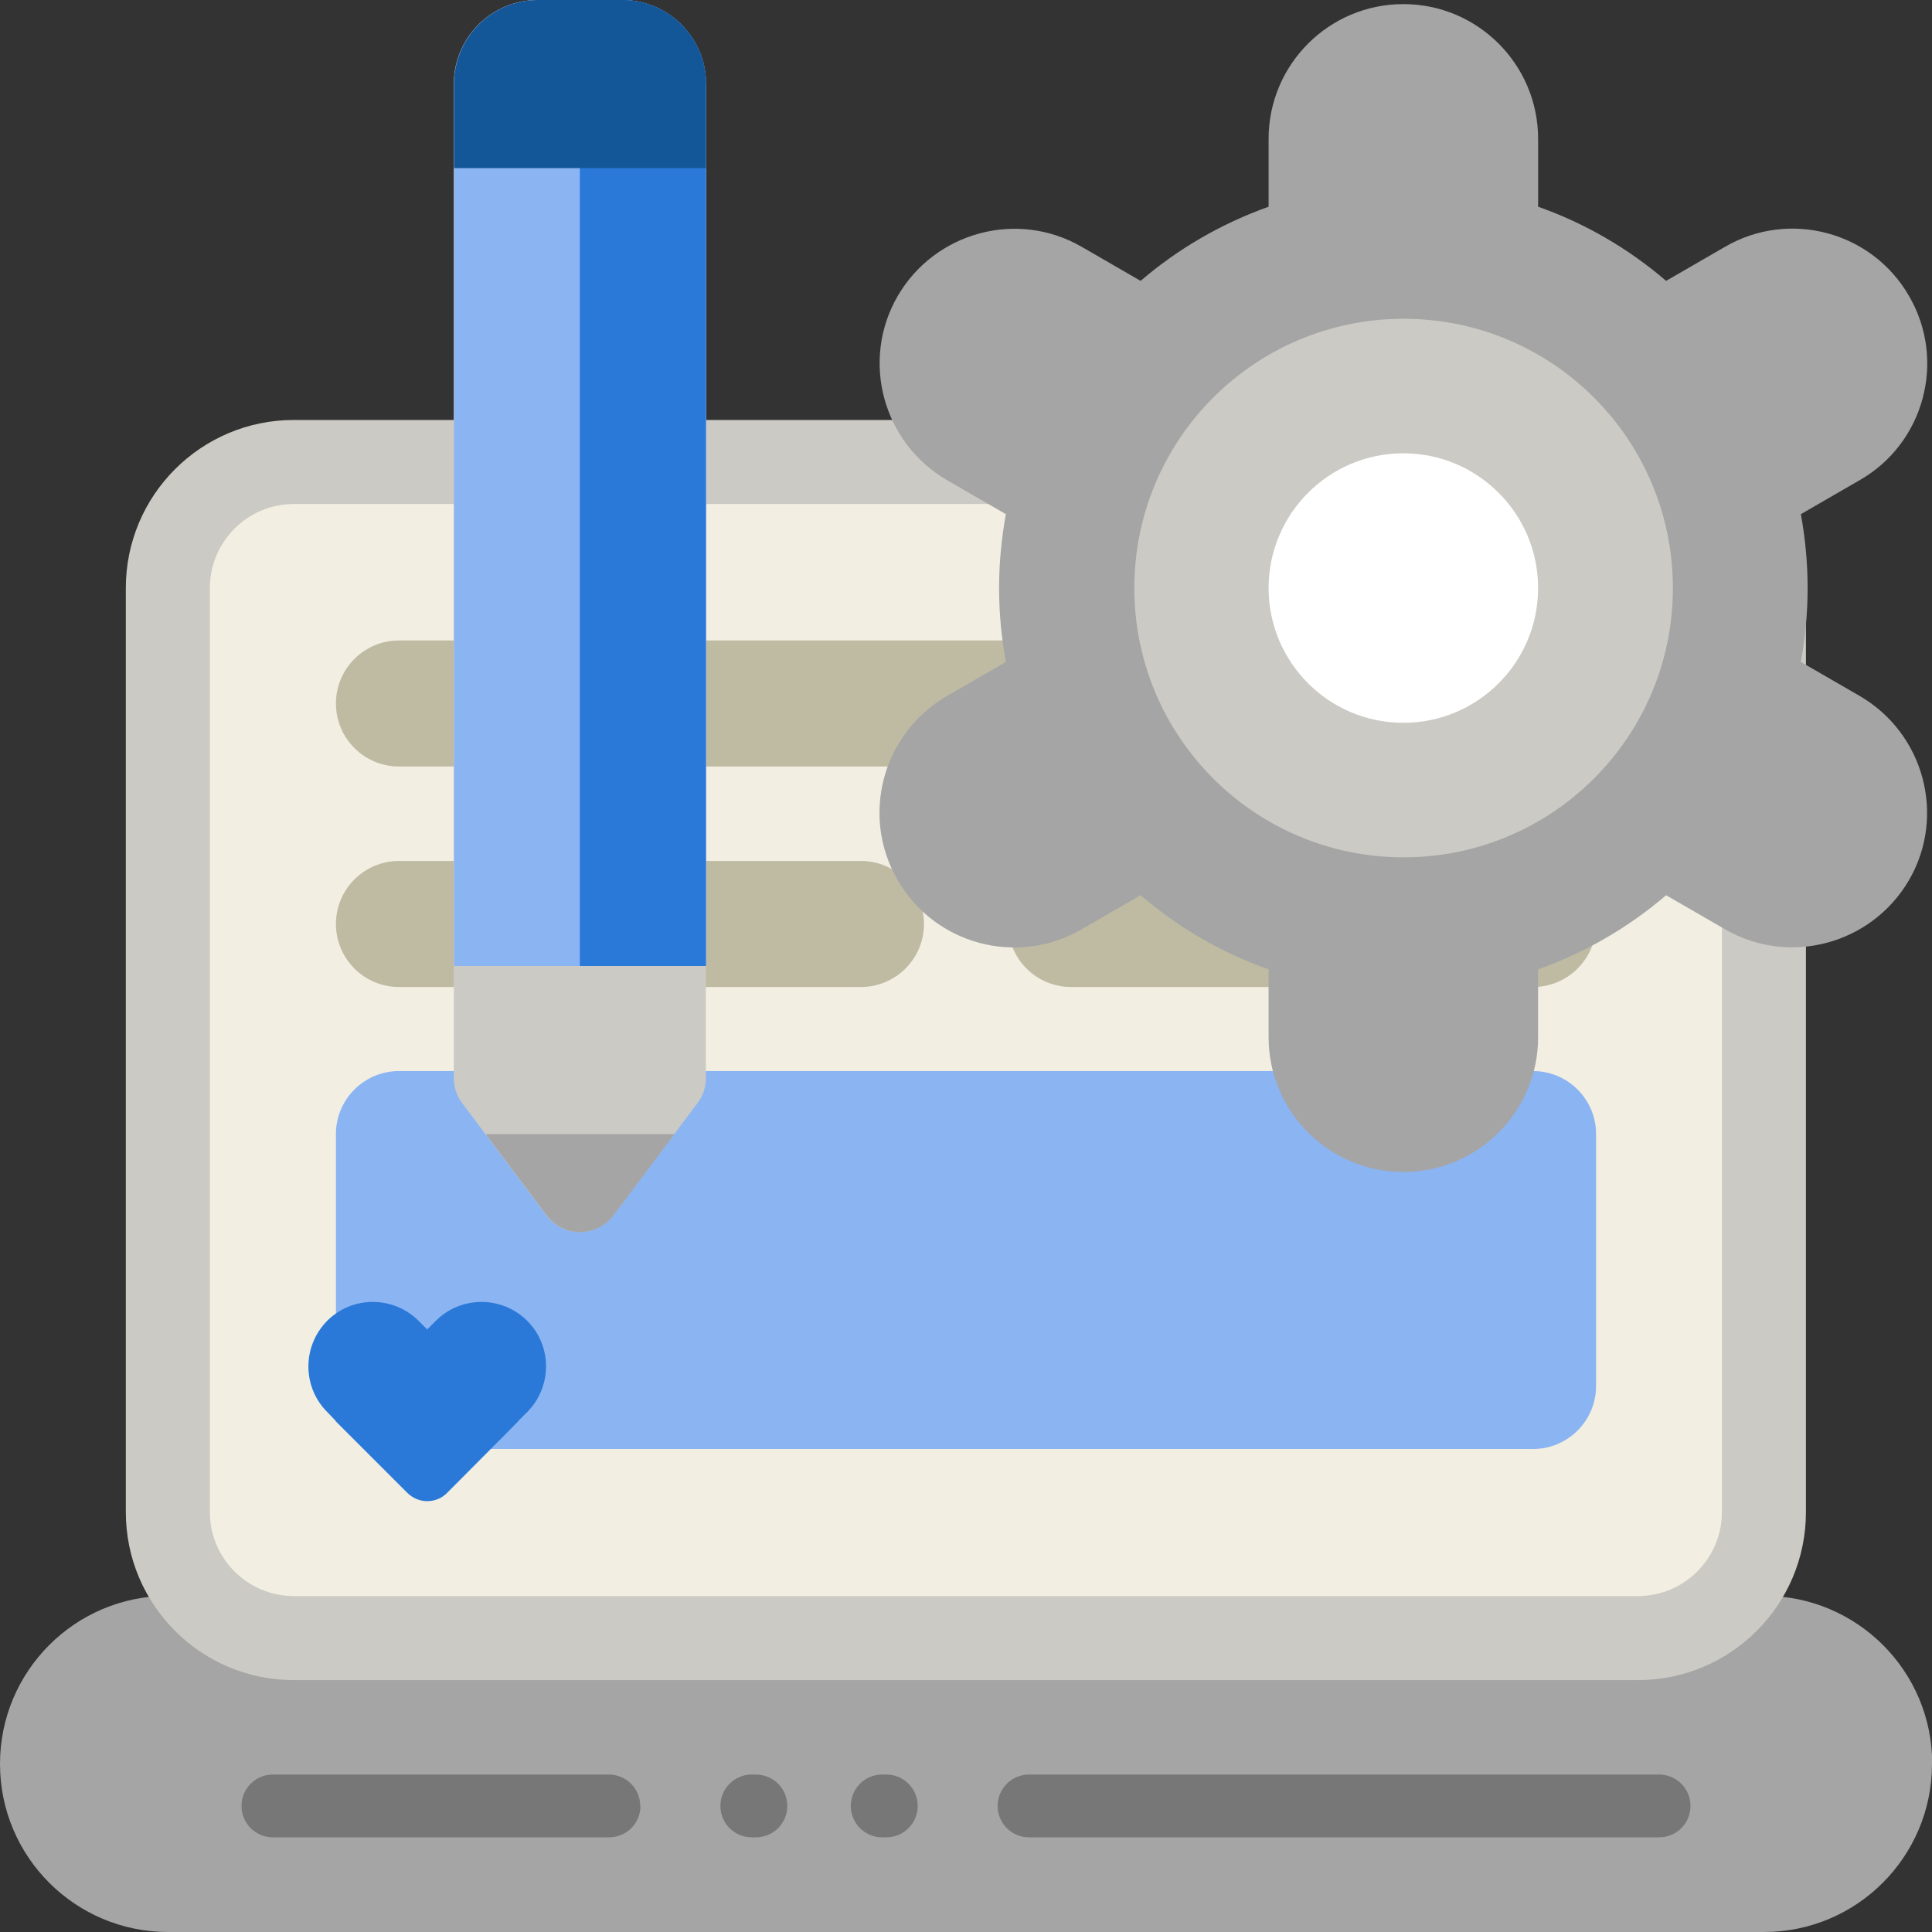
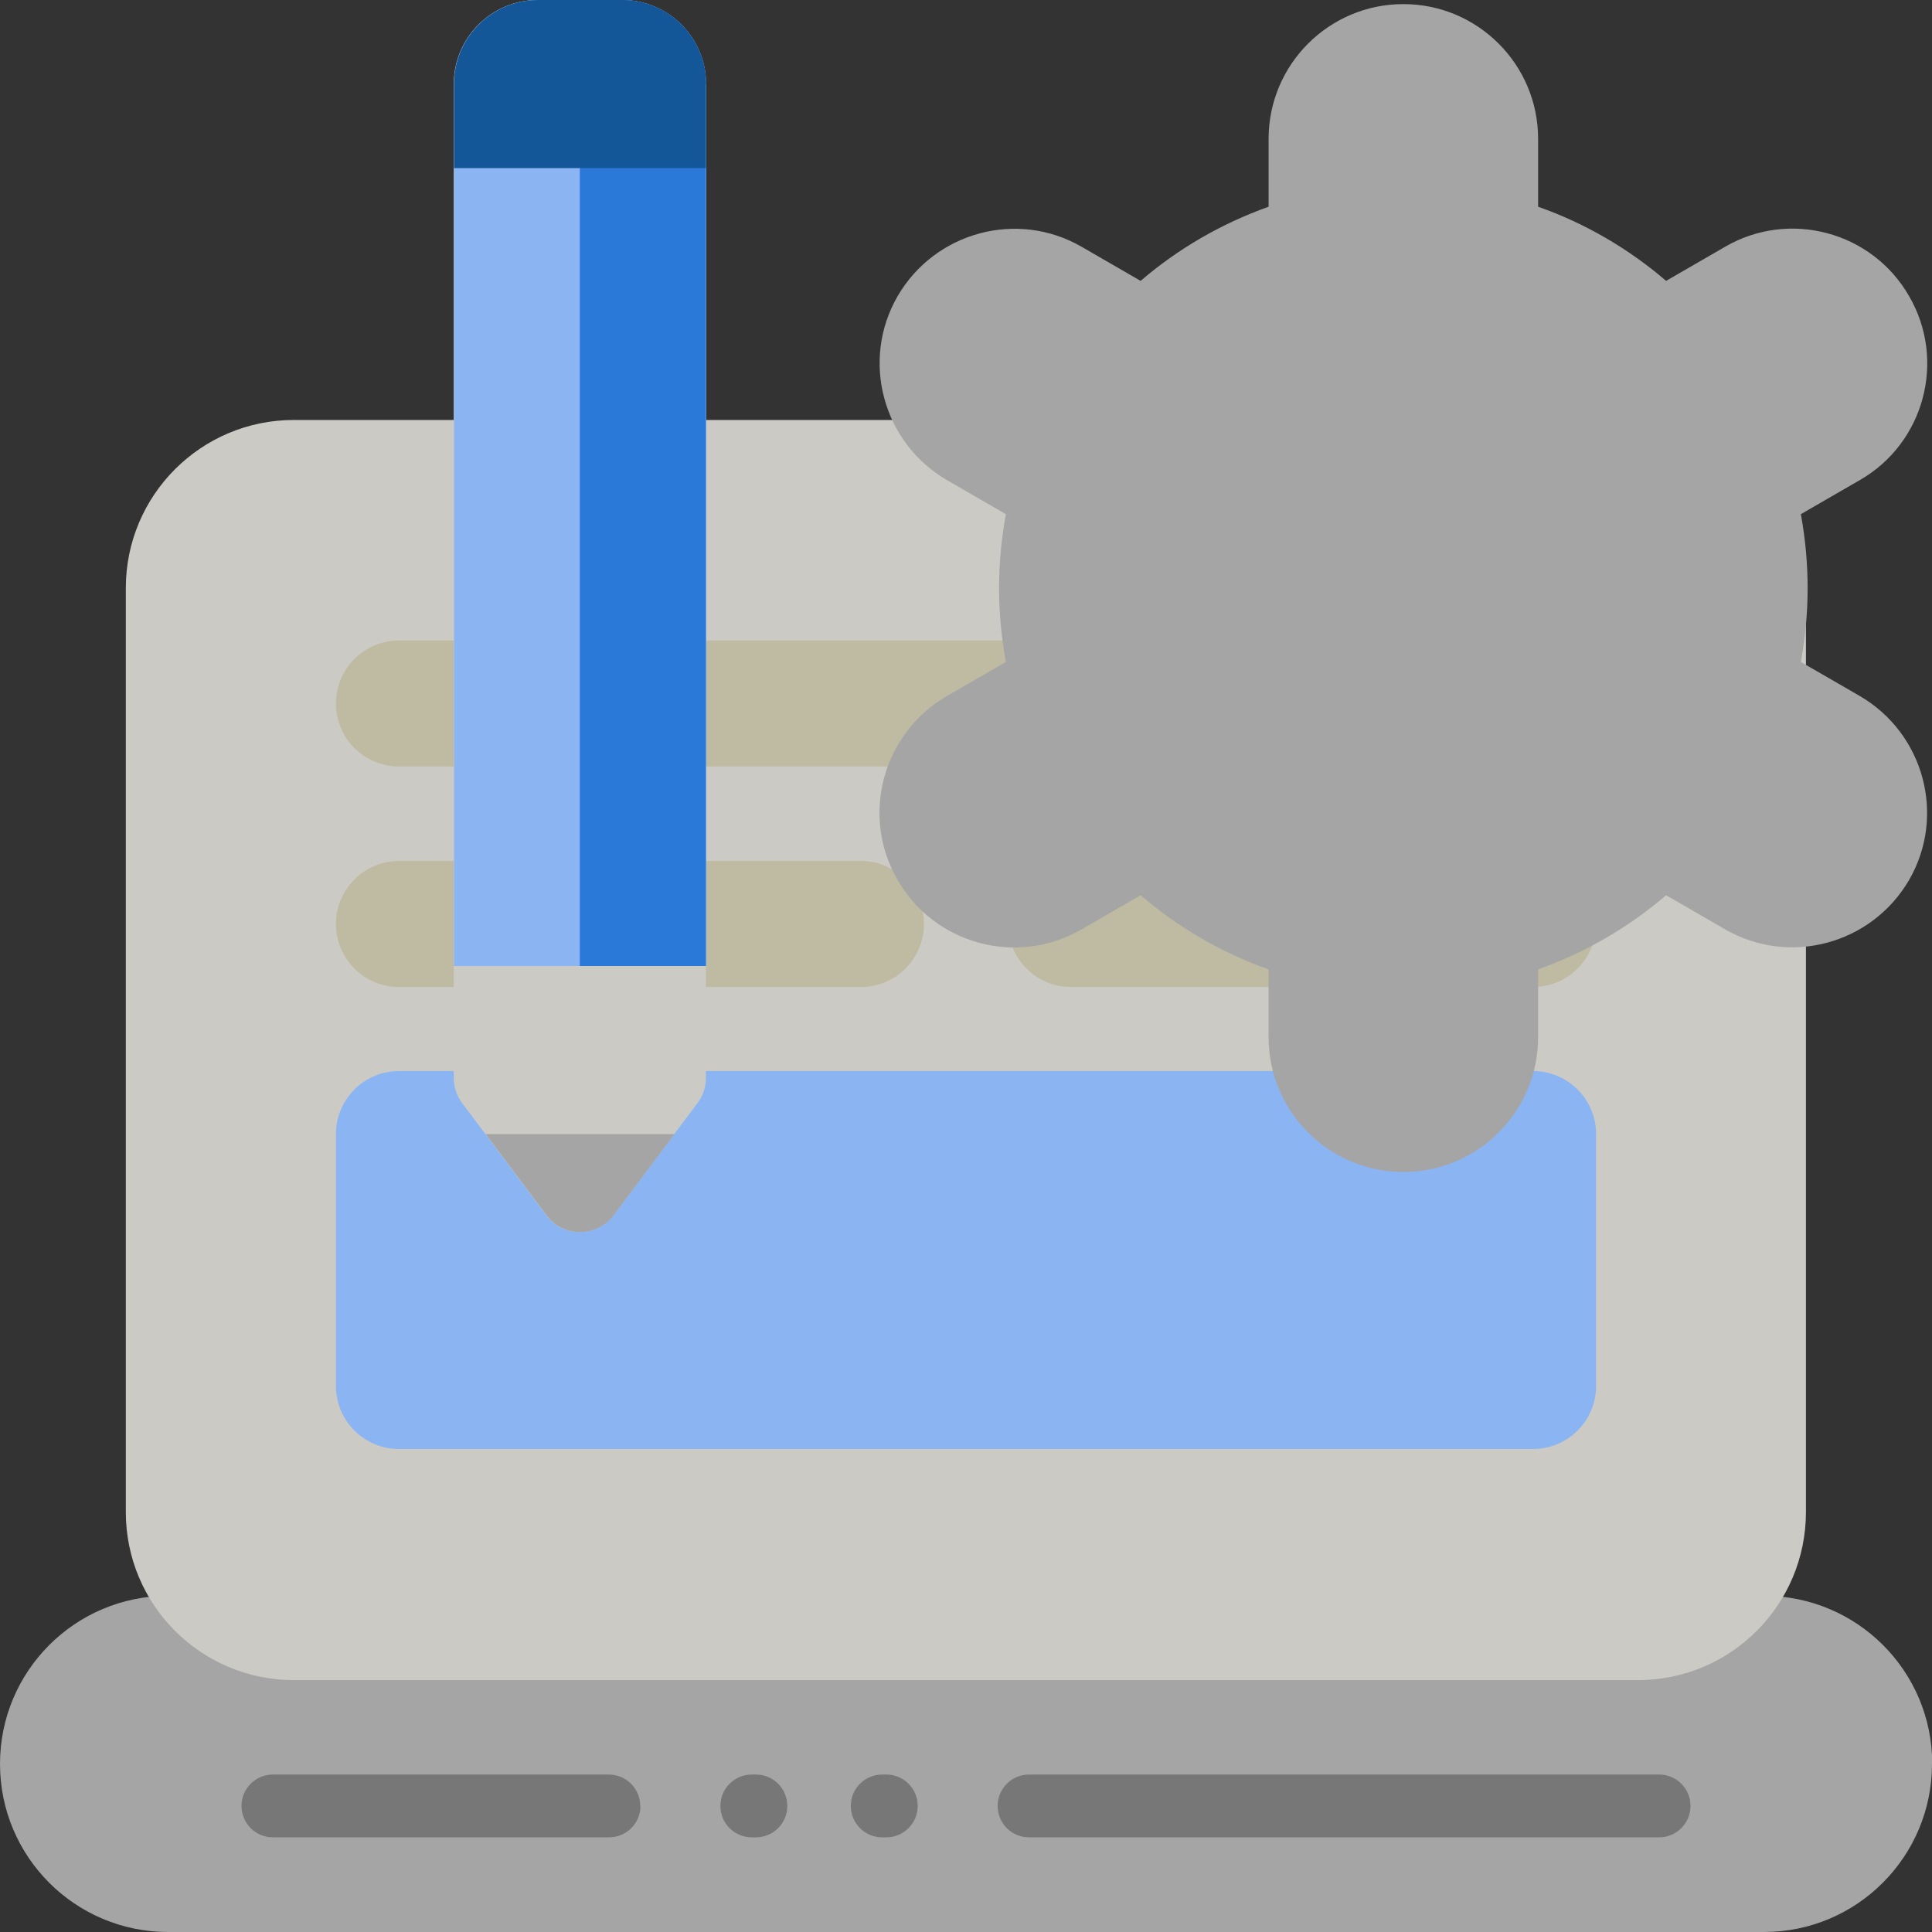
<svg xmlns="http://www.w3.org/2000/svg" id="Layer_1" version="1.1" viewBox="0 0 800 800">
  <rect x="0" y="0" width="800" height="800" fill="#333333" stroke="none" />
  <defs>
    <style>
      .st0 {
        fill: #bfbba3;
      }

      .st1 {
        fill: #777;
      }

      .st2 {
        fill: #145799;
      }

      .st3 {
        fill: #a5a5a5;
      }

      .st4 {
        fill: #2a79d8;
      }

      .st5 {
        fill: #cccac4;
      }

      .st6 {
        fill: #f2efe2;
      }

      .st7 {
        fill: #fff;
      }

      .st8 {
        fill: #8bb4f2;
      }
    </style>
  </defs>
  <path class="st3" d="M800,730.4h0c0,38.4-31.1,69.6-69.6,69.6H69.6c-38.4,0-69.6-31.1-69.6-69.6h0c0-38.4,31.1-69.6,69.6-69.6h660.9c38.4,0,69.6,31.1,69.6,69.6Z" />
  <path class="st1" d="M265.2,747.8c0,7.2-5.8,13-13,13H113c-7.2,0-13-5.8-13-13s5.8-13,13-13h139.1c7.2,0,13,5.8,13,13ZM687,734.8h-260.9c-7.2,0-13,5.8-13,13s5.8,13,13,13h260.9c7.2,0,13-5.8,13-13s-5.8-13-13-13ZM367,734.8h-1.7c-7.2,0-13,5.8-13,13s5.8,13,13,13h1.7c7.2,0,13-5.8,13-13s-5.8-13-13-13ZM313,734.8h-1.7c-7.2,0-13,5.8-13,13s5.8,13,13,13h1.7c7.2,0,13-5.8,13-13s-5.8-13-13-13Z" />
  <path class="st5" d="M747.8,243.5v382.6c0,38.4-31.1,69.6-69.6,69.6H121.7c-38.4,0-69.6-31.1-69.6-69.6V243.5c0-38.4,31.1-69.6,69.6-69.6h556.5c38.4,0,69.6,31.1,69.6,69.6Z" />
-   <path class="st6" d="M678.3,660.9H121.7c-19.2,0-34.8-15.6-34.8-34.8V243.5c0-19.2,15.6-34.8,34.8-34.8h556.5c19.2,0,34.8,15.6,34.8,34.8v382.6c0,19.2-15.6,34.8-34.8,34.8Z" />
  <path class="st0" d="M634.8,317.4H165.2c-14.4,0-26.1-11.7-26.1-26.1h0c0-14.4,11.7-26.1,26.1-26.1h469.6c14.4,0,26.1,11.7,26.1,26.1h0c0,14.4-11.7,26.1-26.1,26.1ZM382.6,382.6h0c0-14.4-11.7-26.1-26.1-26.1h-191.3c-14.4,0-26.1,11.7-26.1,26.1h0c0,14.4,11.7,26.1,26.1,26.1h191.3c14.4,0,26.1-11.7,26.1-26.1ZM660.9,382.6h0c0-14.4-11.7-26.1-26.1-26.1h-191.3c-14.4,0-26.1,11.7-26.1,26.1h0c0,14.4,11.7,26.1,26.1,26.1h191.3c14.4,0,26.1-11.7,26.1-26.1Z" />
  <path class="st8" d="M634.8,600H165.2c-14.4,0-26.1-11.7-26.1-26.1v-104.3c0-14.4,11.7-26.1,26.1-26.1h469.6c14.4,0,26.1,11.7,26.1,26.1v104.3c0,14.4-11.7,26.1-26.1,26.1Z" />
-   <path class="st4" d="M218.3,584.7l-3.6,3.6h.1c0,.1-29.8,30-29.8,30-2.1,2.1-5,3.3-8.1,3.3h0c-3,0-5.9-1.2-8.1-3.3l-29.8-29.8h.1c0-.1-3.6-3.8-3.6-3.8-10.4-10.4-10.4-27.3,0-37.8h0c10.4-10.4,27.3-10.4,37.8,0l3.6,3.6,3.6-3.6c10.4-10.4,27.3-10.4,37.8,0h0c10.4,10.4,10.4,27.3,0,37.8Z" />
  <path class="st5" d="M288.8,456.8l-34.8,46.4c-7,9.3-20.9,9.3-27.8,0l-34.8-46.4c-2.3-3-3.5-6.7-3.5-10.4V34.8c0-19.2,15.6-34.8,34.8-34.8h34.8c19.2,0,34.8,15.6,34.8,34.8v411.6c0,3.8-1.2,7.4-3.5,10.4Z" />
  <path class="st3" d="M279.3,469.6l-25.2,33.6c-7,9.3-20.9,9.3-27.8,0l-25.2-33.6h78.3Z" />
  <path class="st8" d="M188,400V34.8c0-19.2,15.6-34.8,34.8-34.8h34.8c19.2,0,34.8,15.6,34.8,34.8v365.2h-104.3Z" />
  <path class="st4" d="M240.1,400V0h17.4c19.2,0,34.8,15.6,34.8,34.8v365.2h-52.2Z" />
  <path class="st2" d="M292.3,34.8v34.8h-104.3v-34.8c0-19.2,15.6-34.8,34.8-34.8h34.8c19.2,0,34.8,15.6,34.8,34.8Z" />
  <path class="st3" d="M790.5,364.4h0c-15.5,26.6-49.6,35.8-76.2,20.4l-24.4-14.1c-15.5,13.3-33.4,23.7-53,30.7v28.1c0,30.8-25,55.8-55.8,55.8s-55.8-25-55.8-55.8v-28.1c-19.6-6.9-37.5-17.4-53-30.7l-24.4,14.1c-26.6,15.5-60.9,6.3-76.2-20.4h0c-15.5-26.6-6.3-60.7,20.4-76.2l24.4-14.1c-1.8-9.9-2.8-20.1-2.8-30.6s1-20.6,2.8-30.6l-24.4-14.1c-26.6-15.5-35.8-49.6-20.4-76.2h0c15.5-26.6,49.6-35.8,76.2-20.4l24.4,14.1c15.5-13.3,33.4-23.7,53-30.7v-28.1c0-30.8,25-55.8,55.8-55.8s55.8,25,55.8,55.8v28.1c19.6,6.9,37.5,17.4,53,30.7l24.4-14.1c26.6-15.5,60.9-6.3,76.2,20.4h0c15.5,26.6,6.3,60.9-20.4,76.2l-24.4,14.1c1.8,9.9,2.8,20.1,2.8,30.6s-1,20.6-2.8,30.6l24.4,14.1c26.6,15.5,35.8,49.6,20.4,76.2Z" />
-   <path class="st5" d="M692.7,243.5c0,61.6-49.9,111.5-111.5,111.5s-111.5-49.9-111.5-111.5,49.9-111.5,111.5-111.5,111.5,49.9,111.5,111.5Z" />
-   <path class="st7" d="M636.9,243.5c0,30.8-25,55.8-55.8,55.8s-55.8-25-55.8-55.8,25-55.8,55.8-55.8,55.8,25,55.8,55.8Z" />
</svg>